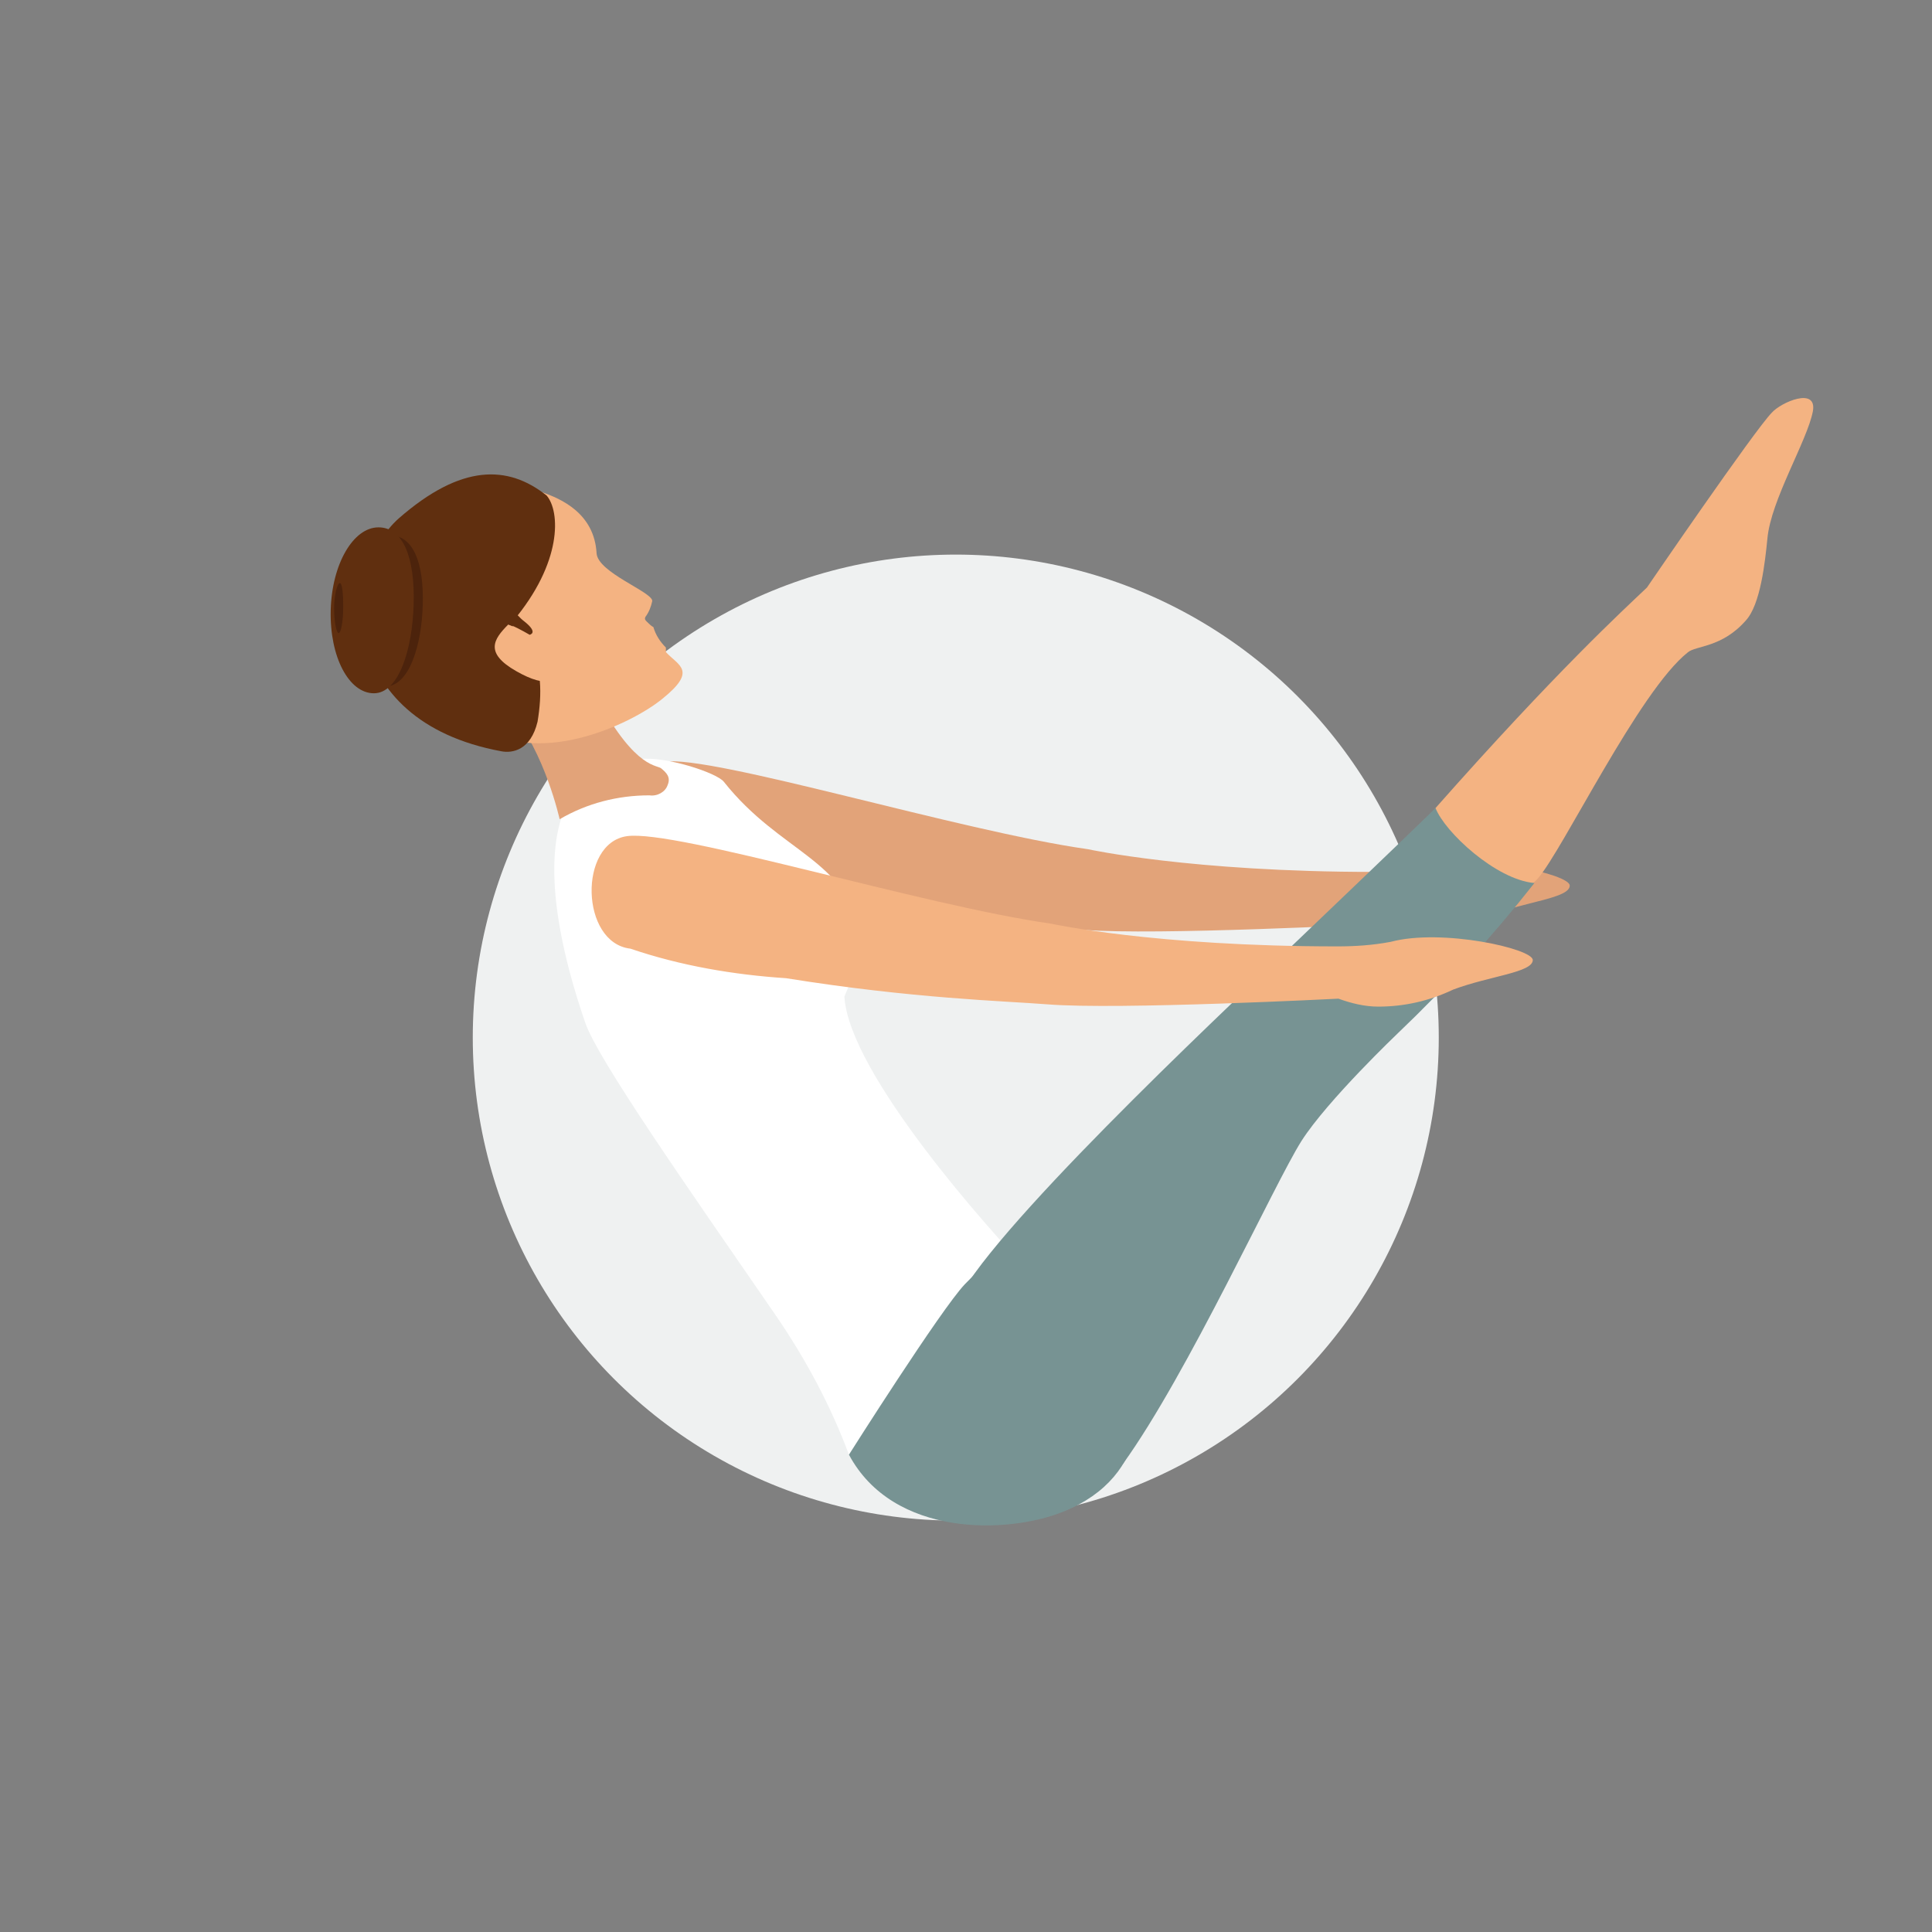
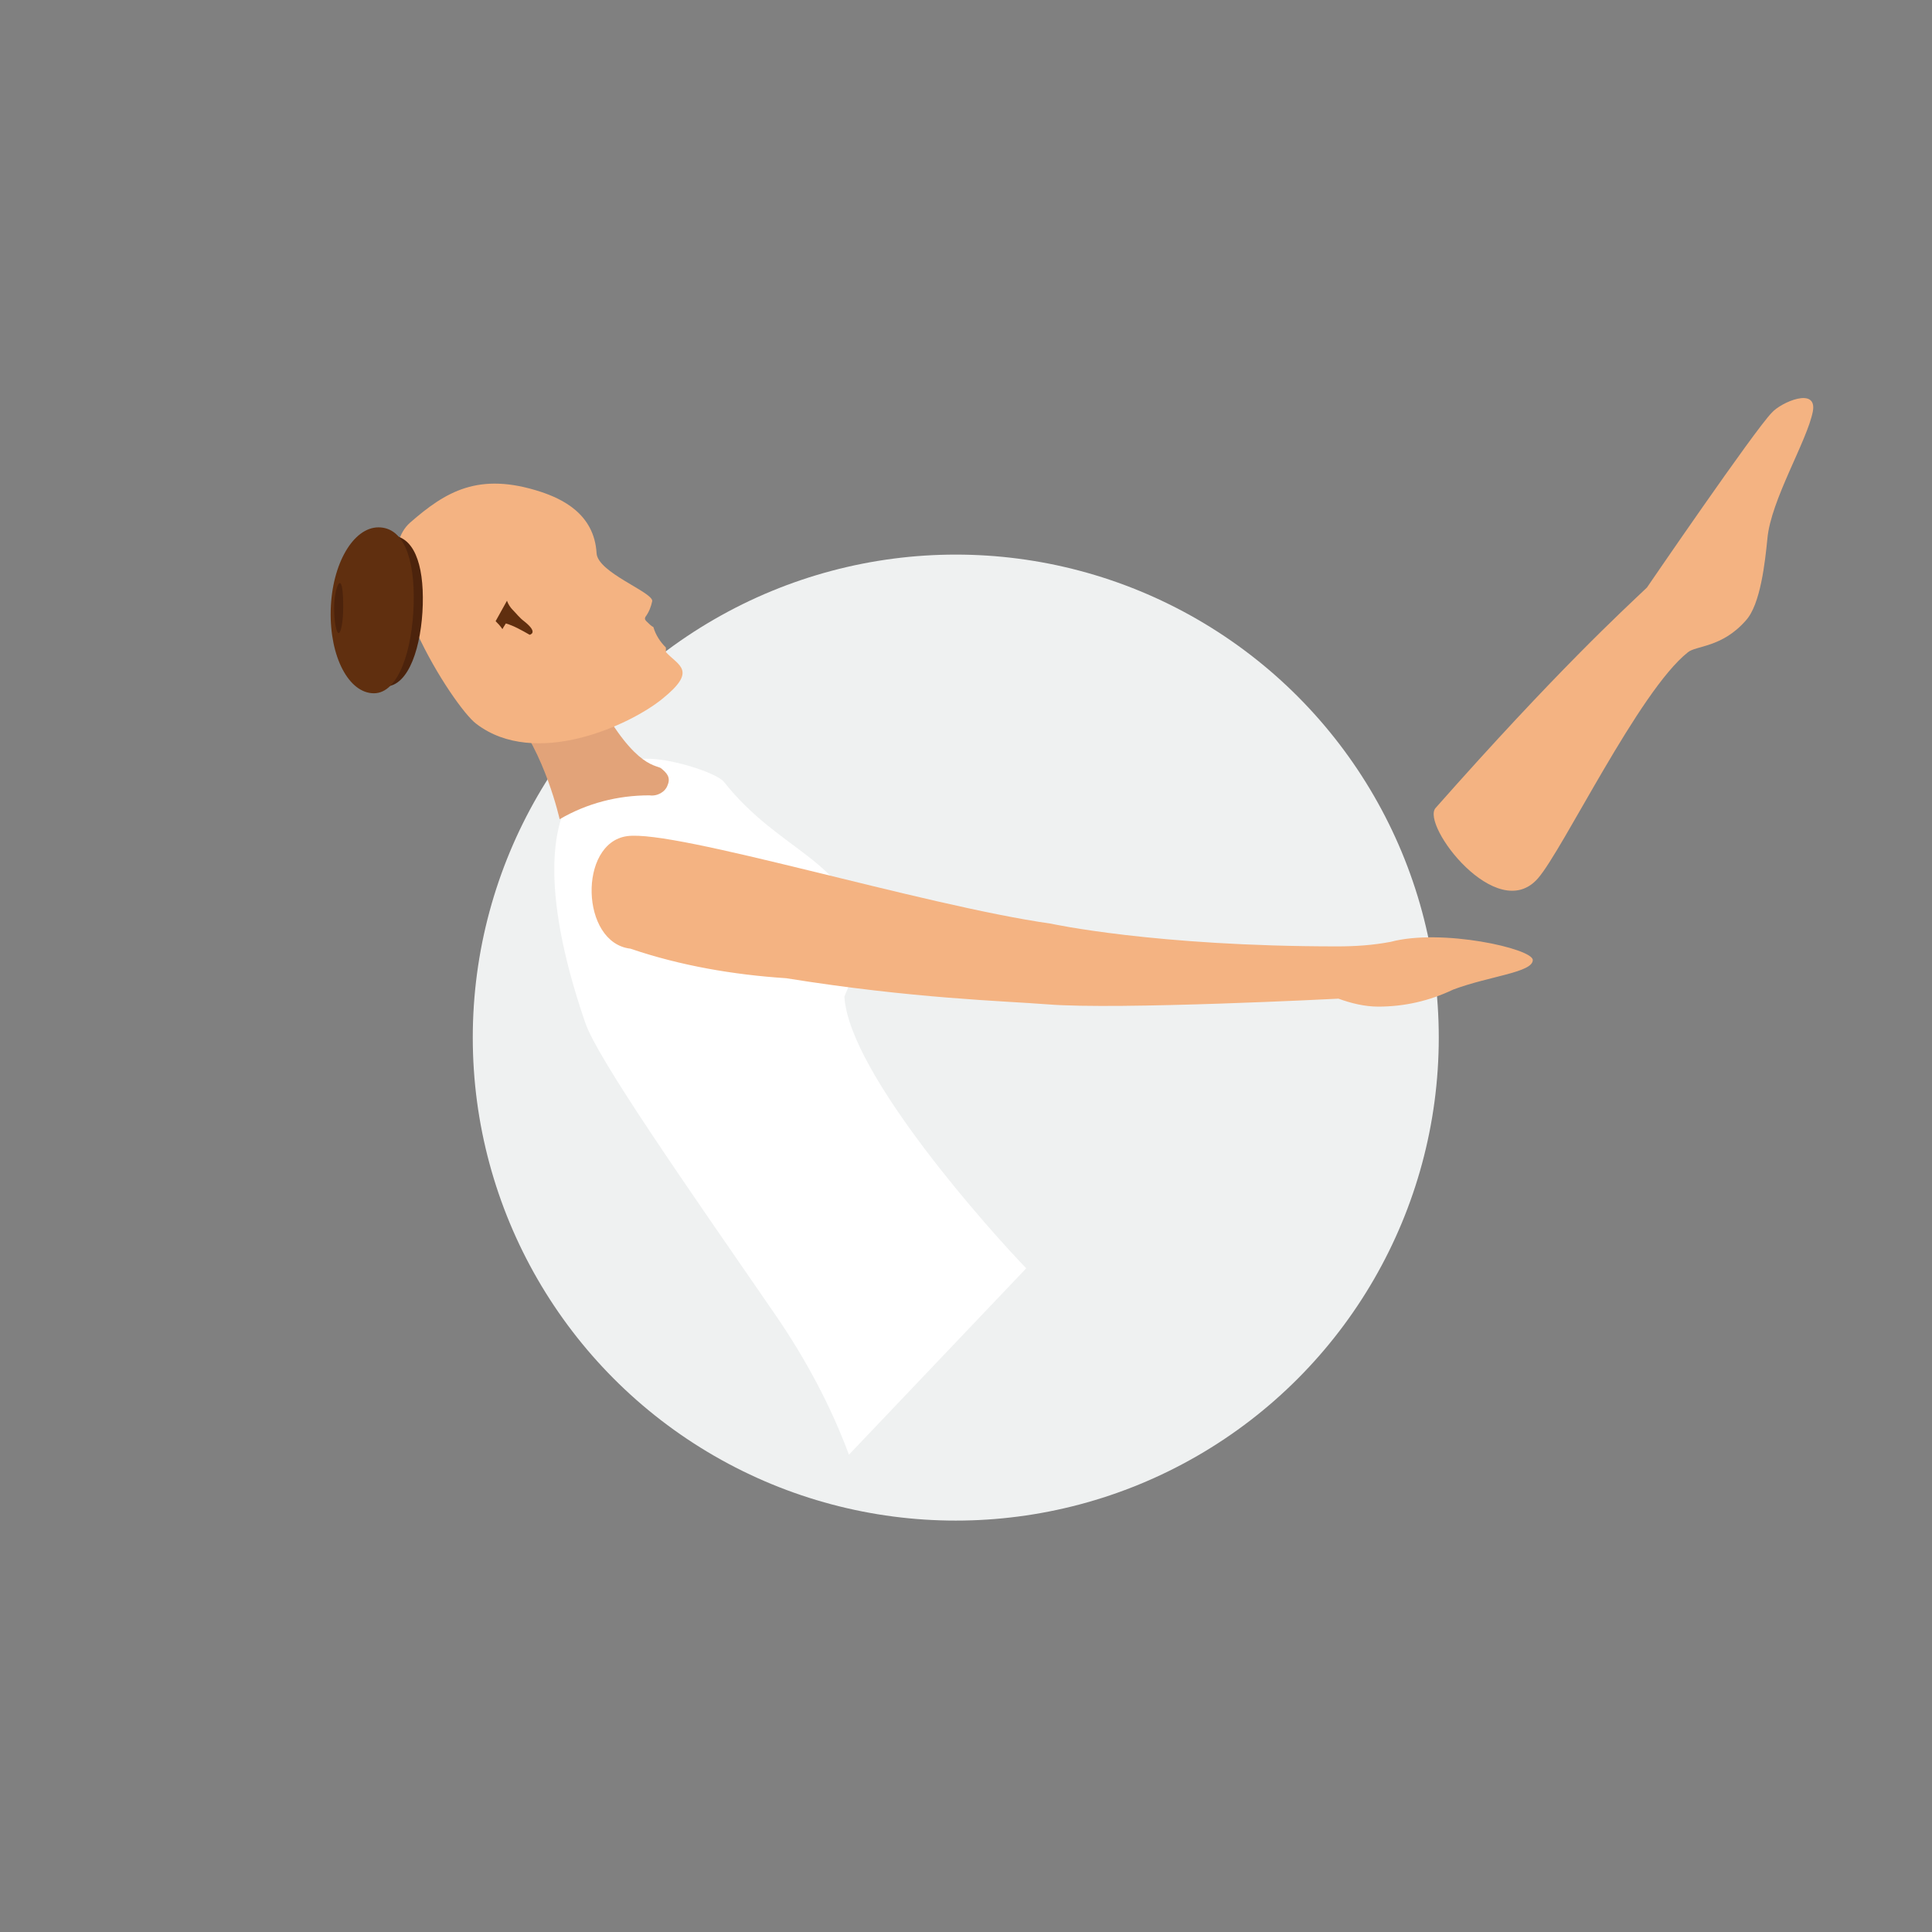
<svg xmlns="http://www.w3.org/2000/svg" id="Layer_1" viewBox="0 0 170 170" style="enable-background:new 0 0 170 170;">
  <rect x="0" y="0" width="170" height="170" fill="#808080" stroke="none" />
  <style>.st0{fill:#EFF1F1;}
.st1{fill:#E2A379;}
.st2{fill:#FFFFFF;}
.st3{fill:#F4B382;}
.st4{fill:#602F0F;}
.st5{fill:#4C230C;}
.st6{fill:#779393;}</style>
  <circle id="Ellipse_1058" class="st0" cx="84.1" cy="91.3" r="42.5" />
  <g id="Group_894" transform="translate(0 0)">
    <g id="Group_828">
      <g id="Group_810" transform="translate(26.124 31.922)">
-         <path id="Path_6754" class="st1" d="M112 46c0-1-8-2.8-12.5-1.6-1.6.3-3.1.4-4.7.4-16.1.0-25.2-2-25.2-2-11.3-1.6-33-8.3-37.3-7.7-4.3.6-4.1 9.4.3 9.9 4.4 1.5 9.1 2.3 13.7 2.6 11.2 1.8 19.2 2 23 2.3 6.2.5 25.6-.5 25.6-.5 1.1.4 2.3.7 3.5.7 2.3.0 4.5-.5 6.6-1.5C108.2 47.4 112 47.1 112 46z" />
-       </g>
+         </g>
      <path id="Path_6755" class="st2" d="M75.7 82.3c-1.1-6.7-7-7.2-12-13.5-.6-.8-5.2-2.3-7.4-2-2.4.4-4.8 1.3-6.2 3.6-1.1 1.8-2.9 7.1 1.4 19.6 1.1 3.2 8.8 14.2 16.8 25.8 2.6 3.8 4.8 7.9 6.4 12.2l15.6-16.4c-3-3.1-15.6-17.1-16-23.9C74.3 87.6 76 84.1 75.7 82.3z" />
      <g id="Group_825" transform="translate(0 6.703)">
        <g id="Group_811" transform="translate(15.844 18.581)">
          <path id="Path_6756" class="st1" d="M42.3 42.3c-.5-.3-2.6-.1-6.2-7.3l-7 2.4c3 3.5 4.3 9.4 4.3 9.4 2.4-1.4 5.1-2.1 7.9-2.1.7.1 1.4-.3 1.6-.9C43.2 43.1 42.8 42.7 42.3 42.3z" />
        </g>
        <g id="Group_824">
          <g id="Group_820" transform="translate(5.694 0.876)">
            <g id="Group_819">
              <g id="Group_818">
                <g id="Group_817">
                  <g id="Group_816">
                    <g id="Group_815">
                      <g id="Group_814">
                        <g id="Group_813">
                          <g id="Group_812">
                            <path id="Path_6757" class="st3" d="M46.8 41.1c-.2-3.5-3.1-4.8-4.9-5.4-5.5-1.8-8.4.0-11.5 2.7-4.2 3.7 3.8 16.2 5.8 17.7 5.2 4 13.6.1 16.4-2.2 3.1-2.5 1.4-2.9.3-4.1.0-.1.0-.2.0-.4-.5-.5-.9-1.1-1.1-1.8-.2-.1-.4-.3-.6-.5-.1-.1-.2-.2-.1-.4.3-.4.5-.9.6-1.4C51.7 44.5 46.9 42.8 46.8 41.1z" />
                          </g>
                        </g>
                      </g>
                    </g>
                  </g>
                </g>
              </g>
            </g>
          </g>
-           <path id="Path_6760" class="st4" d="M35.1 38.9c-5.1 4.5-5.6 17.8 9 20.5 1 .2 2.6-.1 3.2-2.6.2-1.2.3-2.4.2-3.6-.1-.5-.1-1.1-.2-1.7-.1-.7-2.6-2.9-2.2-3.5 4.4-5.2 4.2-9.7 3-11.1C44.7 34.2 40.6 34.1 35.1 38.9z" />
          <g id="Group_822" transform="translate(14.421 13.251)">
-             <path id="Path_6761" class="st3" d="M31 39.1c2.8 1.6 3.8.9 5.1-.4l-3.8-2.9L30.3 35C29 36.3 28.2 37.5 31 39.1z" />
-           </g>
+             </g>
          <path id="Path_6762" class="st5" d="M33.9 53.7c-2.1.0-3.7-2.9-3.6-6.6s1.9-6.7 4-6.7 3 2.5 2.9 6.1-1.2 7.2-3.3 7.2z" />
          <g id="Group_823" transform="translate(14.41 11.156)">
            <path id="Path_6763" class="st4" d="M31.7 36.8c-.4-.3-.7-.7-1-1-.2-.2-.4-.5-.5-.8l-1 1.8c.2.2.4.4.6.7.0.0.1-.2.3-.5.7.2 1.4.6 2.1 1C32.1 38 33.1 37.9 31.7 36.8z" />
          </g>
          <path id="Path_6764" class="st4" d="M32.9 54.3c-2.2.0-3.9-3.2-3.8-7.3s2-7.3 4.2-7.3 3.2 2.7 3.1 6.7S35.1 54.3 32.9 54.3z" />
          <path id="Path_6765" class="st5" d="M29.8 49c-.2.0-.4-1-.4-2.2s.3-2.2.5-2.2.3.8.3 2.1S30 49 29.8 49z" />
        </g>
      </g>
-       <path id="Path_6766" class="st6" d="M74.7 128c3.9 7.3 14 7 18.9 5 15.3-6.2.1-29.4-2.6-26.4-2.2 2.4-4.3 4.6-6.1 6.4C82.8 115.2 74.7 128 74.7 128z" />
      <g id="Group_826" transform="translate(52.616)">
        <path id="Path_6767" class="st3" d="M106.9 36.2c-.5 2.6-3.7 7.8-4 11.2-.2 2-.6 5.8-1.9 7.2-2.1 2.4-4.4 2.2-5.1 2.8-4.3 3.4-11 17.4-13.2 19.9-3.6 4.1-10.3-4.7-9-6.2C84.4 59 90.2 53.7 92.3 51.7c0 0 9.5-13.9 11-15.4C104.1 35.4 107.3 34 106.9 36.2z" />
-         <path id="Path_6768" class="st6" d="M70.4 90.9c4.3-4.1 8.3-8.5 12-13.2-3.4-.3-7.9-4.5-8.7-6.6-1.4 1.4-12.5 12-12.5 12-3.5 3.4-24.5 22.9-29.1 30.5-1.1 1.7-2.1 3.5-2.9 5.3-1.4 3 13.7 12.9 17 9.9 5.7-7.9 13.3-24.6 15.7-28.4C64.2 96.8 70.4 90.9 70.4 90.9z" />
      </g>
      <g id="Group_827" transform="translate(22.872 38.474)">
        <path id="Path_6769" class="st3" d="M112 46c0-1-8-2.8-12.5-1.6-1.6.3-3.1.4-4.7.4-16.1.0-25.2-2-25.2-2-11.3-1.6-33-8.3-37.3-7.7-4.3.6-4.1 9.4.3 9.9 4.4 1.5 9.1 2.3 13.7 2.6 11.2 1.8 19.2 2 23 2.3 6.2.5 25.6-.5 25.6-.5 1.1.4 2.3.7 3.5.7 2.3.0 4.5-.5 6.6-1.5C108.2 47.4 112 47.1 112 46z" />
      </g>
    </g>
  </g>
</svg>